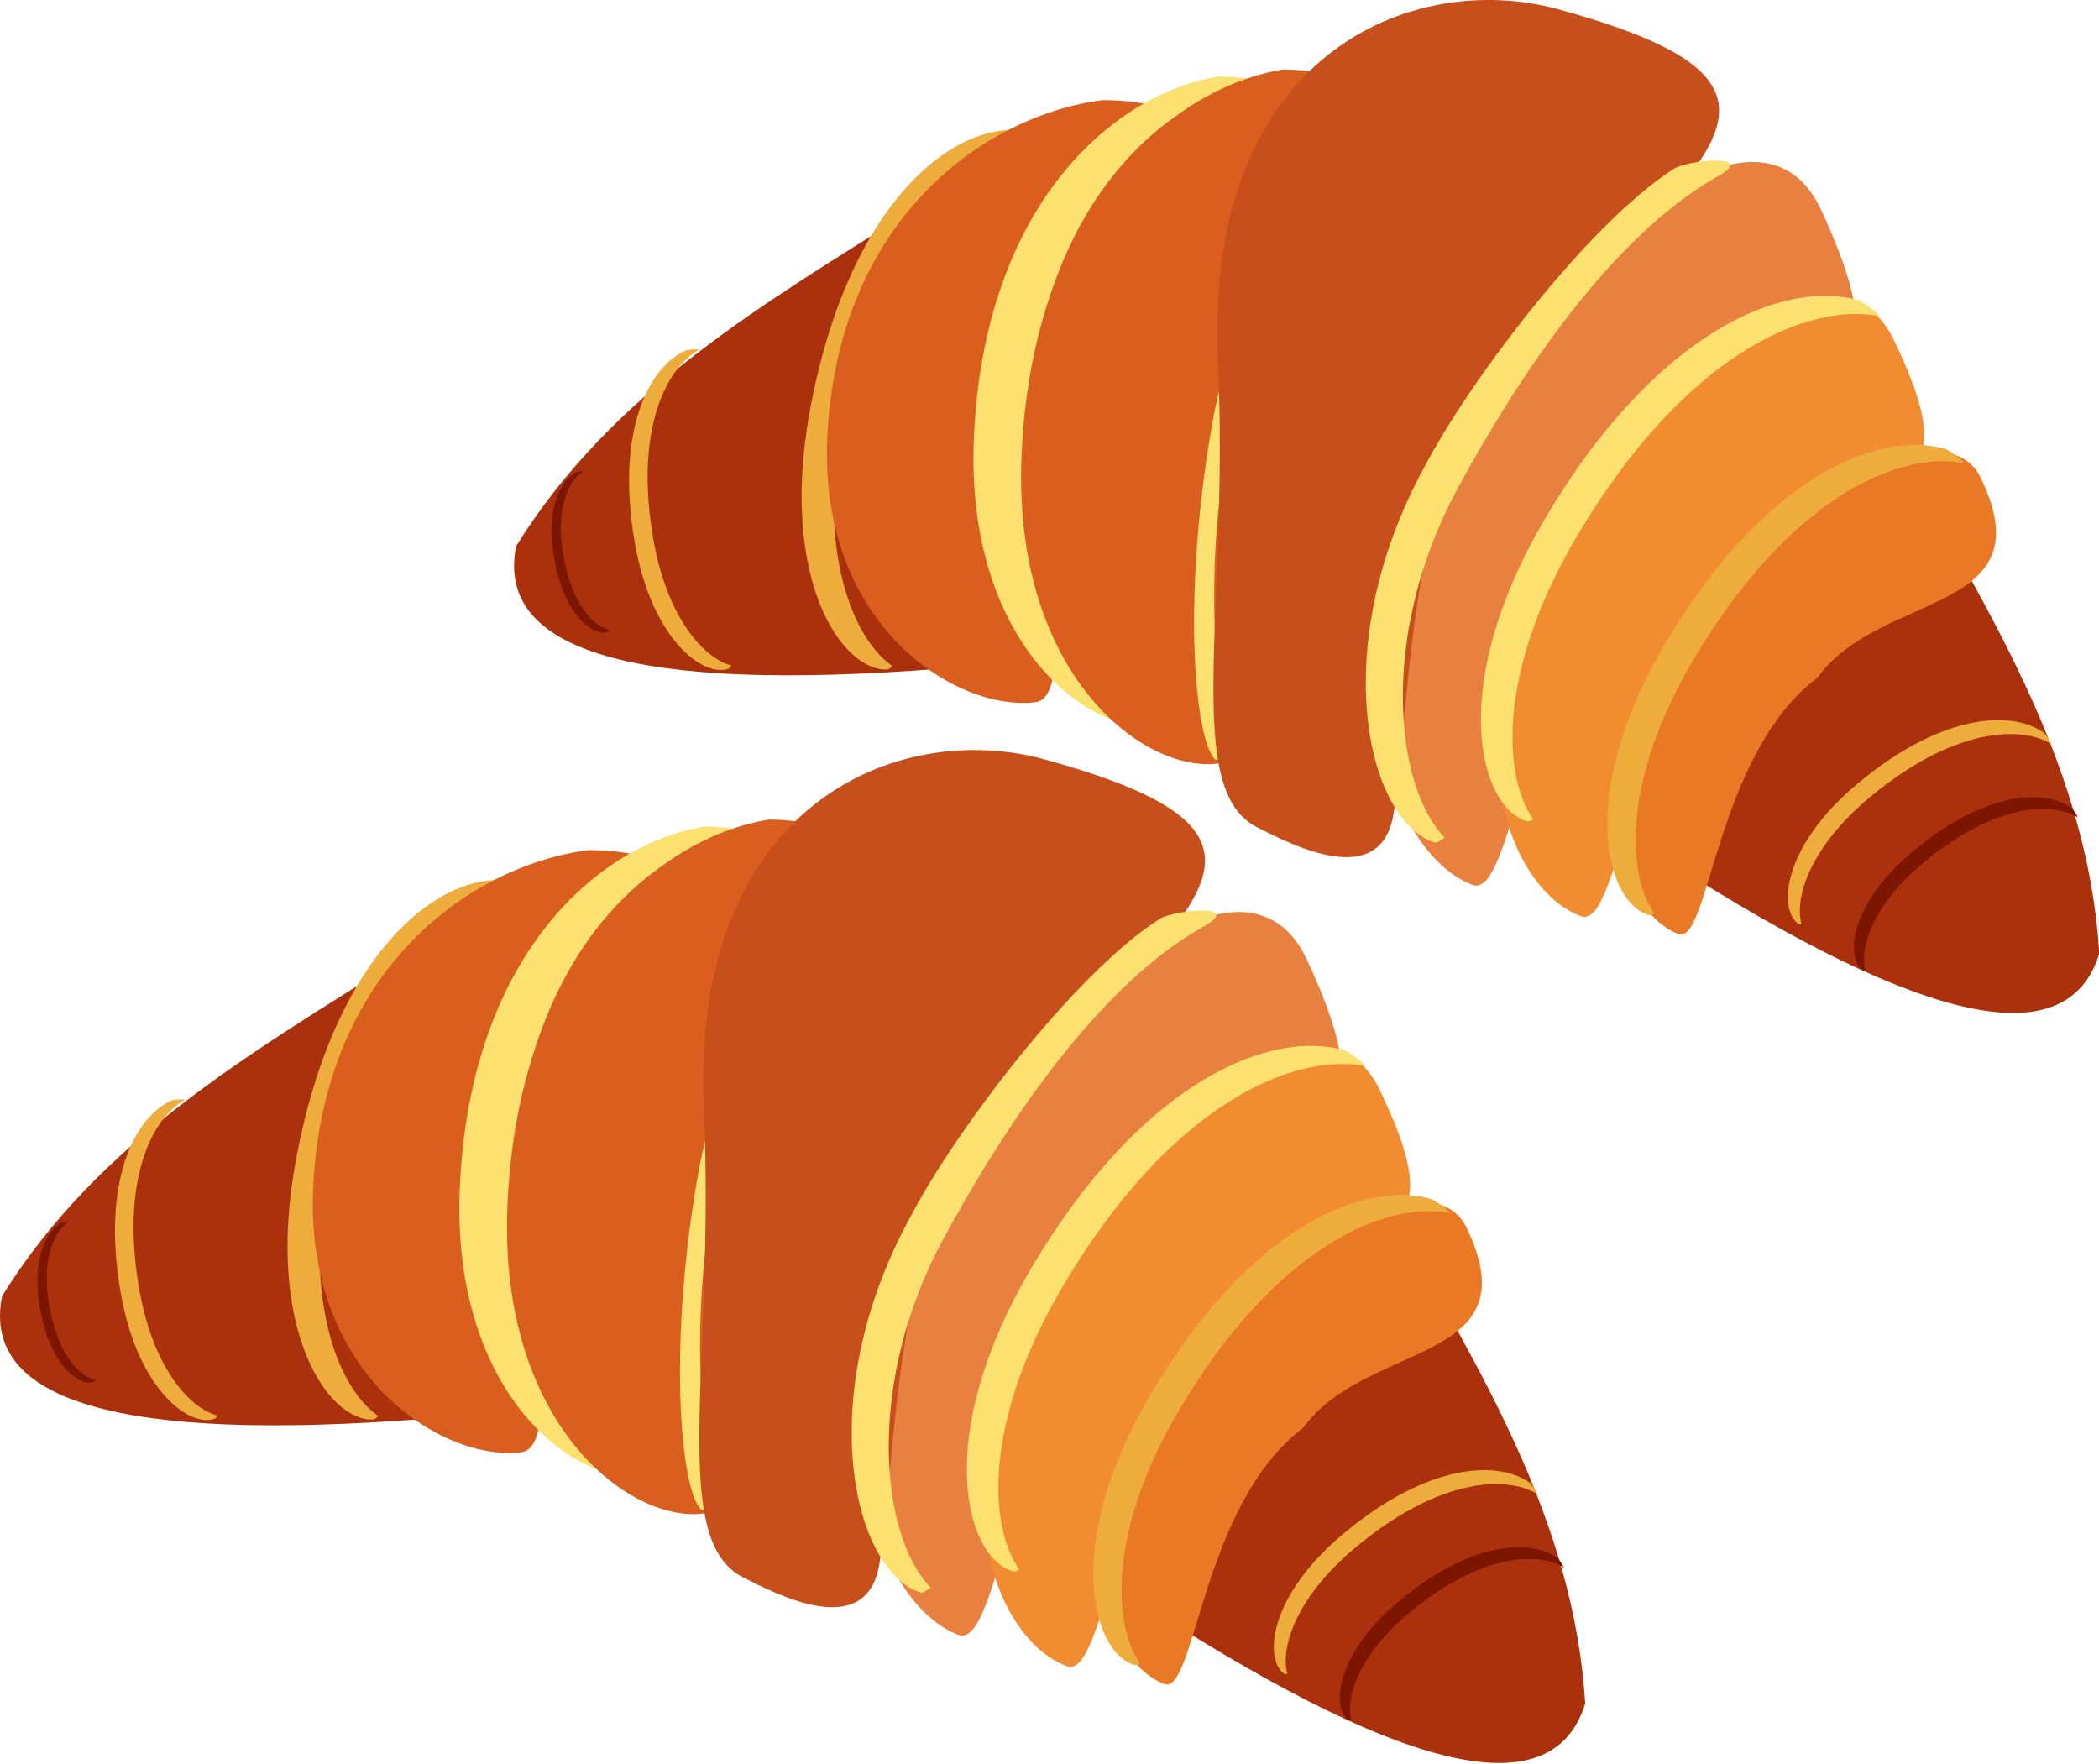
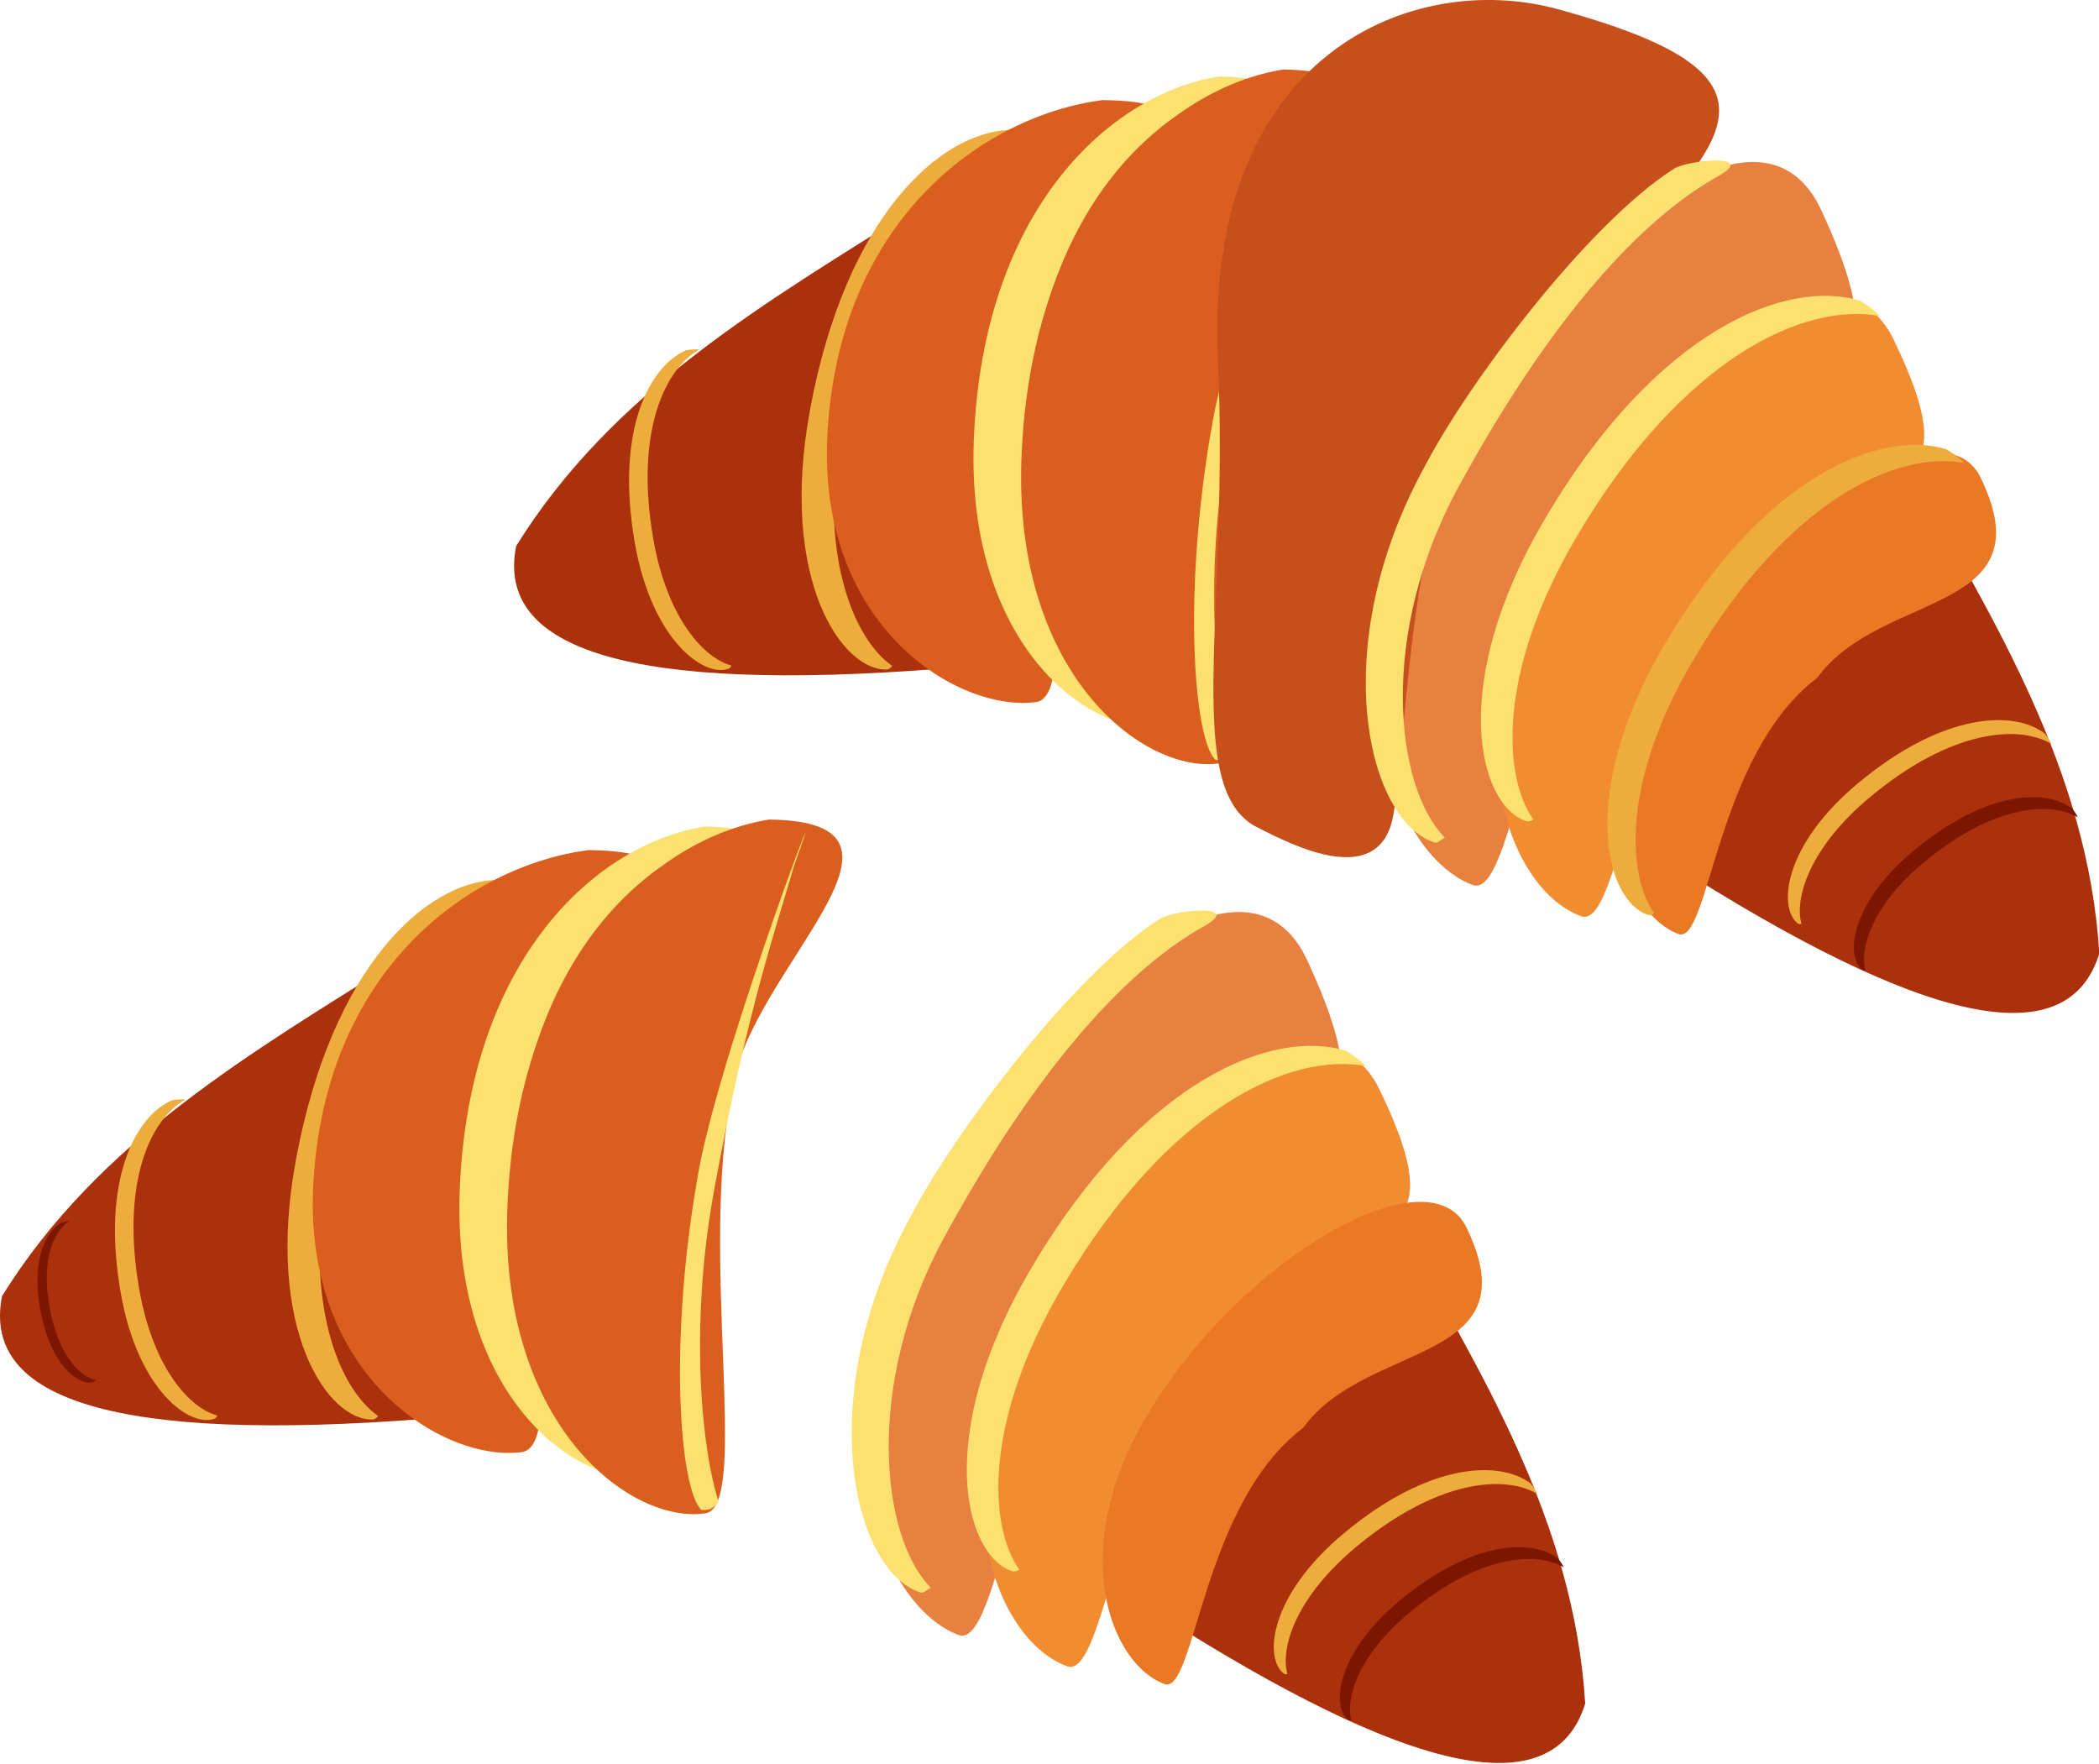
<svg xmlns="http://www.w3.org/2000/svg" width="1340" height="1126" version="1.1" viewBox="0 0 1340 1126">
  <g transform="translate(328.2 -.008)">
    <path d="m1012 608.7c-19.94 65.03-109.7 47.21-274.7-58.53l152.3-251.6c55.52 97.66 115.2 193.7 122.4 310.1z" fill="#aa310c" />
    <path d="m745.9 305.7c-97.59 76.79-104.3 267.9-133.6 259.4-50.76-18.59-96.99-132.2-17.04-272.6 90.34-158.7 203-236.6 239.2-158.4 64.48 139.3-27.62 83.03-88.55 171.6z" fill="#e46e24" opacity=".874" />
    <path d="m1.291 348.7c-13.17 66.72 74.33 93.46 269.7 78.31l-15.23-293.7c-95.1 59.81-193.1 116.3-254.5 215.4z" fill="#aa310c" />
    <path d="m315.6 82.99c-43.71 2.051-103.6 54.66-126.6 178.2-20.36 109.4 20.81 167.6 49.16 166.2 1.169-0.14 2.254-0.938 3.283-2.226-24.69-17.07-48.46-72.04-31.99-160.5 21.82-117.2 76.83-170.5 119.7-177.5-3.528-1.75-7.945-3.192-13.54-4.235z" fill="#eeac3c" />
    <path d="m350.8 214.4c-22.36 90.47 12.05 228.7-17.44 233.8-49.97 6.706-139.3-48.34-133.4-169.6 6.636-137 98.52-204.5 175.6-214.7 119.5 1.134-14.76 84.33-24.77 150.4z" fill="#da5f1e" />
    <path d="m449.8 48.88c-68.62 11-150.4 83.82-156.3 231.6-5.229 130.8 74.27 190.2 118.8 182.9 1.82-0.378 3.346-1.526 4.655-3.227-43.27-14.91-94.44-73.95-90.22-179.7 5.6-140.1 79.46-212.8 145.6-229.4-6.013-1.337-13.36-2.128-22.48-2.233z" fill="#fce170" />
    <path d="m467.4 217.8c-21.27 104.2 11.45 263.5-16.58 269.4-47.53 7.728-132.4-55.7-126.9-195.4 6.314-157.8 93.69-235.6 167-247.4 113.6 1.302-14.03 97.17-23.55 173.3z" fill="#da5f1e" />
    <path d="m446.3 267.2c-20.07 110.2-12.34 205.2 1.477 217.9 6.909 0.973 10.4-4.214 11.02-5.124-10.32-31.19-19.18-109.6-2.947-198.7 21.5-118.1 41.2-172.2 50.71-206.3 31.32-87.51-44.71 110-60.26 192.2z" fill="#fce170" />
    <path d="m630.6 237.2c-60.2 64.63-59.04 224.4-69.28 283-8.484 48.6-65.05 19.04-86.93 7.987-48.26-24.37-17.72-137.3-25.07-298.8-8.862-194.8 124-249 217.1-223.5 183.5 50.24 89.82 96.42-35.84 231.3z" fill="#c74f1c" />
    <path d="m801.3 363.2c-87.37 65.66-93.35 229-119.6 221.9-45.45-15.9-86.84-113-15.26-233.1 80.88-135.7 181.8-202.3 214.1-135.5 57.72 119.1-24.74 71-79.28 146.8z" fill="#f18c31" />
    <path d="m832 432.7c-64.48 48.46-68.89 169-88.26 163.7-33.54-11.73-64.09-83.43-11.26-172 59.7-100.1 179.8-168.9 203.7-119.6 42.6 87.92-63.94 71.98-104.2 127.9z" fill="#ea7926" />
    <path d="m580.8 298.8c-62.61 114.9-36.06 225.8 7.037 239.1 1.799 0.462 4.445-2.191 6.37-3.136-32.19-32.54-42.18-130.5 8.434-223.4 67.09-123.2 126.1-176.6 165.6-198.6 26.64-14.88-18.56-10.87-27.91-4.949-55.33 35.32-132.3 138-159.5 191z" fill="#fce170" />
    <path d="m914.6 286.9c-41.77-13.02-116.1 15.93-179.9 124.2-56.52 95.79-37.75 164.6-10.63 173 1.148 0.273 2.443-0.098 3.85-0.966-17.37-24.48-20.91-84.27 24.8-161.7 60.57-102.6 130.5-134 173.2-125.8-2.716-2.856-6.377-5.719-11.28-8.617z" fill="#eeac3c" />
    <path d="m859.5 192.1c-46.7-14.55-129.8 17.81-201.2 138.8-63.19 107.1-42.2 184-11.88 193.4 1.281 0.308 2.73-0.112 4.305-1.078-19.41-27.36-23.37-94.21 27.73-180.8 67.71-114.7 145.9-149.7 193.6-140.6-3.038-3.192-7.133-6.391-12.61-9.625z" fill="#fce170" />
    <path d="m977.1 468.2c-19.68-14.83-64.59-13.58-119 31.71-48.17 40.08-51.26 80.14-38.46 89.73 0.56 0.364 1.316 0.406 2.226 0.217-4.564-16.28 4.907-48.66 43.85-81.07 51.61-42.95 94.65-46.28 115.7-33.87-0.896-2.03-2.296-4.242-4.347-6.713z" fill="#eeac3c" />
    <path d="m109.9 223.6c-23.37 9.954-45.35 50.7-32.9 122.6 11.02 63.63 45.21 87 60.35 80.51 0.609-0.315 1.043-0.966 1.337-1.876-16.88-4.298-40.94-29.41-49.85-80.87-11.81-68.18 7.35-108.3 29.3-120.8-2.275-0.238-4.97-0.133-8.232 0.434z" fill="#eeac3c" />
    <path d="m994.6 516.1c-16.72-12.6-54.86-11.53-101.1 26.94-40.91 34.04-43.54 68.07-32.67 76.21 0.469 0.308 1.113 0.35 1.89 0.189-3.878-13.83 4.165-41.34 37.25-68.87 43.83-36.48 80.39-39.32 98.31-28.77-0.763-1.722-1.946-3.598-3.696-5.698z" fill="#7c1600" />
-     <path d="m39.86 301.4c-11.49 5.796-21.27 27.12-12.61 63.06 7.665 31.81 25.71 42.5 33.16 38.72 0.294-0.175 0.49-0.518 0.616-0.994-8.68-1.617-21.66-13.52-27.86-39.25-8.211-34.08 0.161-55.02 10.85-62.03-1.162-0.049-2.52 0.084-4.151 0.49z" fill="#7c1600" />
  </g>
  <g transform="translate(-0 478.8)">
    <path d="m1012 608.7c-19.94 65.03-109.7 47.21-274.7-58.53l152.3-251.6c55.52 97.66 115.2 193.7 122.4 310.1z" fill="#aa310c" />
    <path d="m745.9 305.7c-97.59 76.79-104.3 267.9-133.6 259.4-50.76-18.59-96.99-132.2-17.04-272.6 90.34-158.7 203-236.6 239.2-158.4 64.48 139.3-27.62 83.03-88.55 171.6z" fill="#e46e24" opacity=".874" />
    <path d="m1.291 348.7c-13.17 66.72 74.33 93.46 269.7 78.31l-15.23-293.7c-95.1 59.81-193.1 116.3-254.5 215.4z" fill="#aa310c" />
    <path d="m315.6 82.99c-43.71 2.051-103.6 54.66-126.6 178.2-20.36 109.4 20.81 167.6 49.16 166.2 1.169-0.14 2.254-0.938 3.283-2.226-24.69-17.07-48.46-72.04-31.99-160.5 21.82-117.2 76.83-170.5 119.7-177.5-3.528-1.75-7.945-3.192-13.54-4.235z" fill="#eeac3c" />
    <path d="m350.8 214.4c-22.36 90.47 12.05 228.7-17.44 233.8-49.97 6.706-139.3-48.34-133.4-169.6 6.636-137 98.52-204.5 175.6-214.7 119.5 1.134-14.76 84.33-24.77 150.4z" fill="#da5f1e" />
    <path d="m449.8 48.88c-68.62 11-150.4 83.82-156.3 231.6-5.229 130.8 74.27 190.2 118.8 182.9 1.82-0.378 3.346-1.526 4.655-3.227-43.27-14.91-94.44-73.95-90.22-179.7 5.6-140.1 79.46-212.8 145.6-229.4-6.013-1.337-13.36-2.128-22.48-2.233z" fill="#fce170" />
    <path d="m467.4 217.8c-21.27 104.2 11.45 263.5-16.58 269.4-47.53 7.728-132.4-55.7-126.9-195.4 6.314-157.8 93.69-235.6 167-247.4 113.6 1.302-14.03 97.17-23.55 173.3z" fill="#da5f1e" />
    <path d="m446.3 267.2c-20.07 110.2-12.34 205.2 1.477 217.9 6.909 0.973 10.4-4.214 11.02-5.124-10.32-31.19-19.18-109.6-2.947-198.7 21.5-118.1 41.2-172.2 50.71-206.3 31.32-87.51-44.71 110-60.26 192.2z" fill="#fce170" />
-     <path d="m630.6 237.2c-60.2 64.63-59.04 224.4-69.28 283-8.484 48.6-65.05 19.04-86.93 7.987-48.26-24.37-17.72-137.3-25.07-298.8-8.862-194.8 124-249 217.1-223.5 183.5 50.24 89.82 96.42-35.84 231.3z" fill="#c74f1c" />
    <path d="m801.3 363.2c-87.37 65.66-93.35 229-119.6 221.9-45.45-15.9-86.84-113-15.26-233.1 80.88-135.7 181.8-202.3 214.1-135.5 57.72 119.1-24.74 71-79.28 146.8z" fill="#f18c31" />
    <path d="m832 432.7c-64.48 48.46-68.89 169-88.26 163.7-33.54-11.73-64.09-83.43-11.26-172 59.7-100.1 179.8-168.9 203.7-119.6 42.6 87.92-63.94 71.98-104.2 127.9z" fill="#ea7926" />
    <path d="m580.8 298.8c-62.61 114.9-36.06 225.8 7.037 239.1 1.799 0.462 4.445-2.191 6.37-3.136-32.19-32.54-42.18-130.5 8.434-223.4 67.09-123.2 126.1-176.6 165.6-198.6 26.64-14.88-18.56-10.87-27.91-4.949-55.33 35.32-132.3 138-159.5 191z" fill="#fce170" />
-     <path d="m914.6 286.9c-41.77-13.02-116.1 15.93-179.9 124.2-56.52 95.79-37.75 164.6-10.63 173 1.148 0.273 2.443-0.098 3.85-0.966-17.37-24.48-20.91-84.27 24.8-161.7 60.57-102.6 130.5-134 173.2-125.8-2.716-2.856-6.377-5.719-11.28-8.617z" fill="#eeac3c" />
    <path d="m859.5 192.1c-46.7-14.55-129.8 17.81-201.2 138.8-63.19 107.1-42.2 184-11.88 193.4 1.281 0.308 2.73-0.112 4.305-1.078-19.41-27.36-23.37-94.21 27.73-180.8 67.71-114.7 145.9-149.7 193.6-140.6-3.038-3.192-7.133-6.391-12.61-9.625z" fill="#fce170" />
    <path d="m977.1 468.2c-19.68-14.83-64.59-13.58-119 31.71-48.17 40.08-51.26 80.14-38.46 89.73 0.56 0.364 1.316 0.406 2.226 0.217-4.564-16.28 4.907-48.66 43.85-81.07 51.61-42.95 94.65-46.28 115.7-33.87-0.896-2.03-2.296-4.242-4.347-6.713z" fill="#eeac3c" />
    <path d="m109.9 223.6c-23.37 9.954-45.35 50.7-32.9 122.6 11.02 63.63 45.21 87 60.35 80.51 0.609-0.315 1.043-0.966 1.337-1.876-16.88-4.298-40.94-29.41-49.85-80.87-11.81-68.18 7.35-108.3 29.3-120.8-2.275-0.238-4.97-0.133-8.232 0.434z" fill="#eeac3c" />
    <path d="m994.6 516.1c-16.72-12.6-54.86-11.53-101.1 26.94-40.91 34.04-43.54 68.07-32.67 76.21 0.469 0.308 1.113 0.35 1.89 0.189-3.878-13.83 4.165-41.34 37.25-68.87 43.83-36.48 80.39-39.32 98.31-28.77-0.763-1.722-1.946-3.598-3.696-5.698z" fill="#7c1600" />
    <path d="m39.86 301.4c-11.49 5.796-21.27 27.12-12.61 63.06 7.665 31.81 25.71 42.5 33.16 38.72 0.294-0.175 0.49-0.518 0.616-0.994-8.68-1.617-21.66-13.52-27.86-39.25-8.211-34.08 0.161-55.02 10.85-62.03-1.162-0.049-2.52 0.084-4.151 0.49z" fill="#7c1600" />
  </g>
</svg>